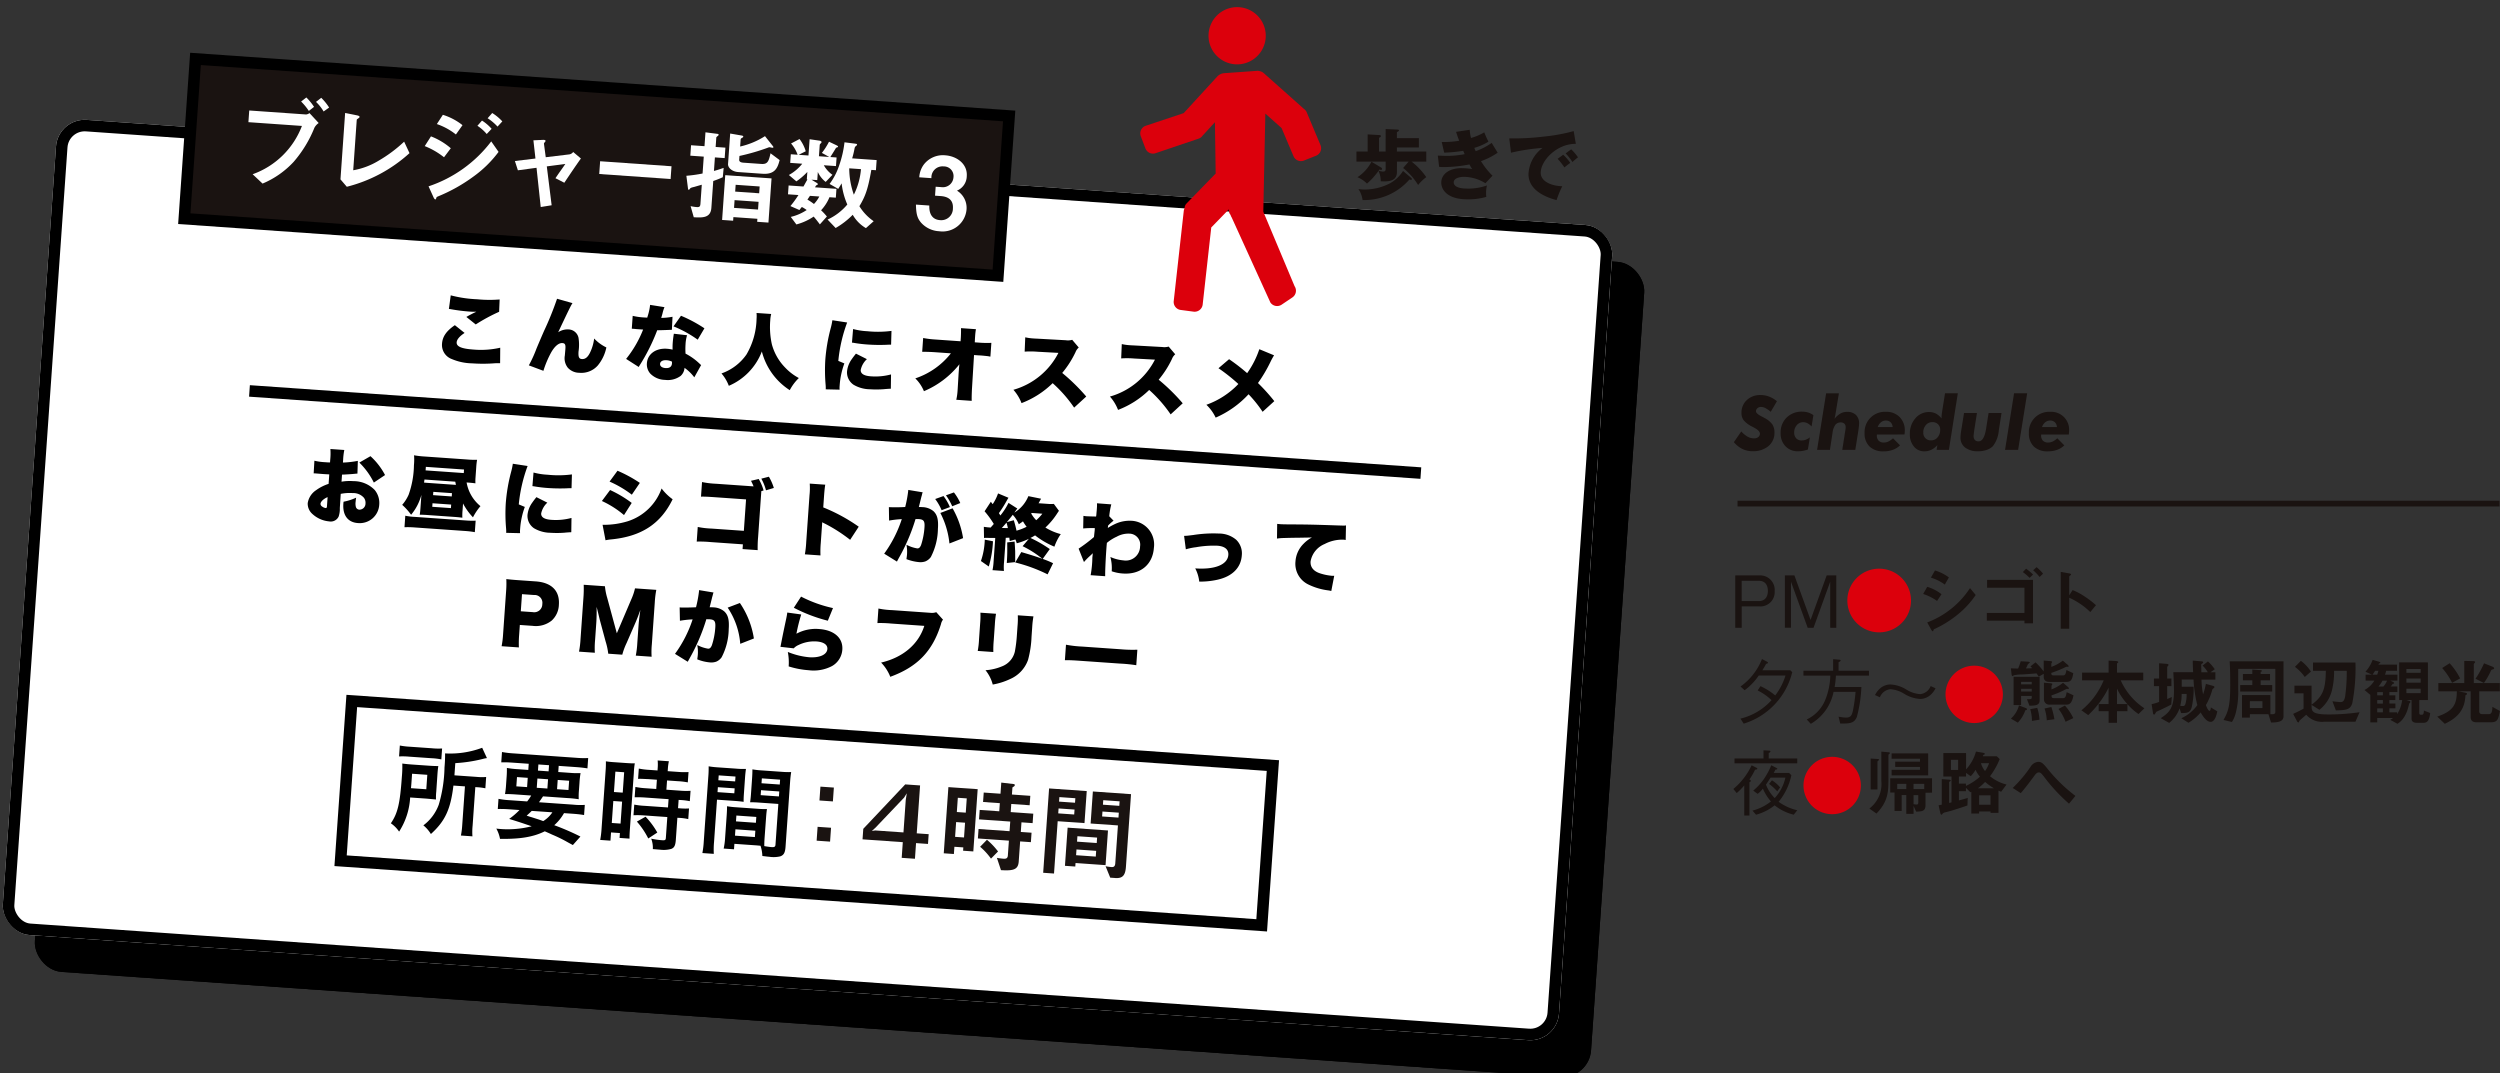
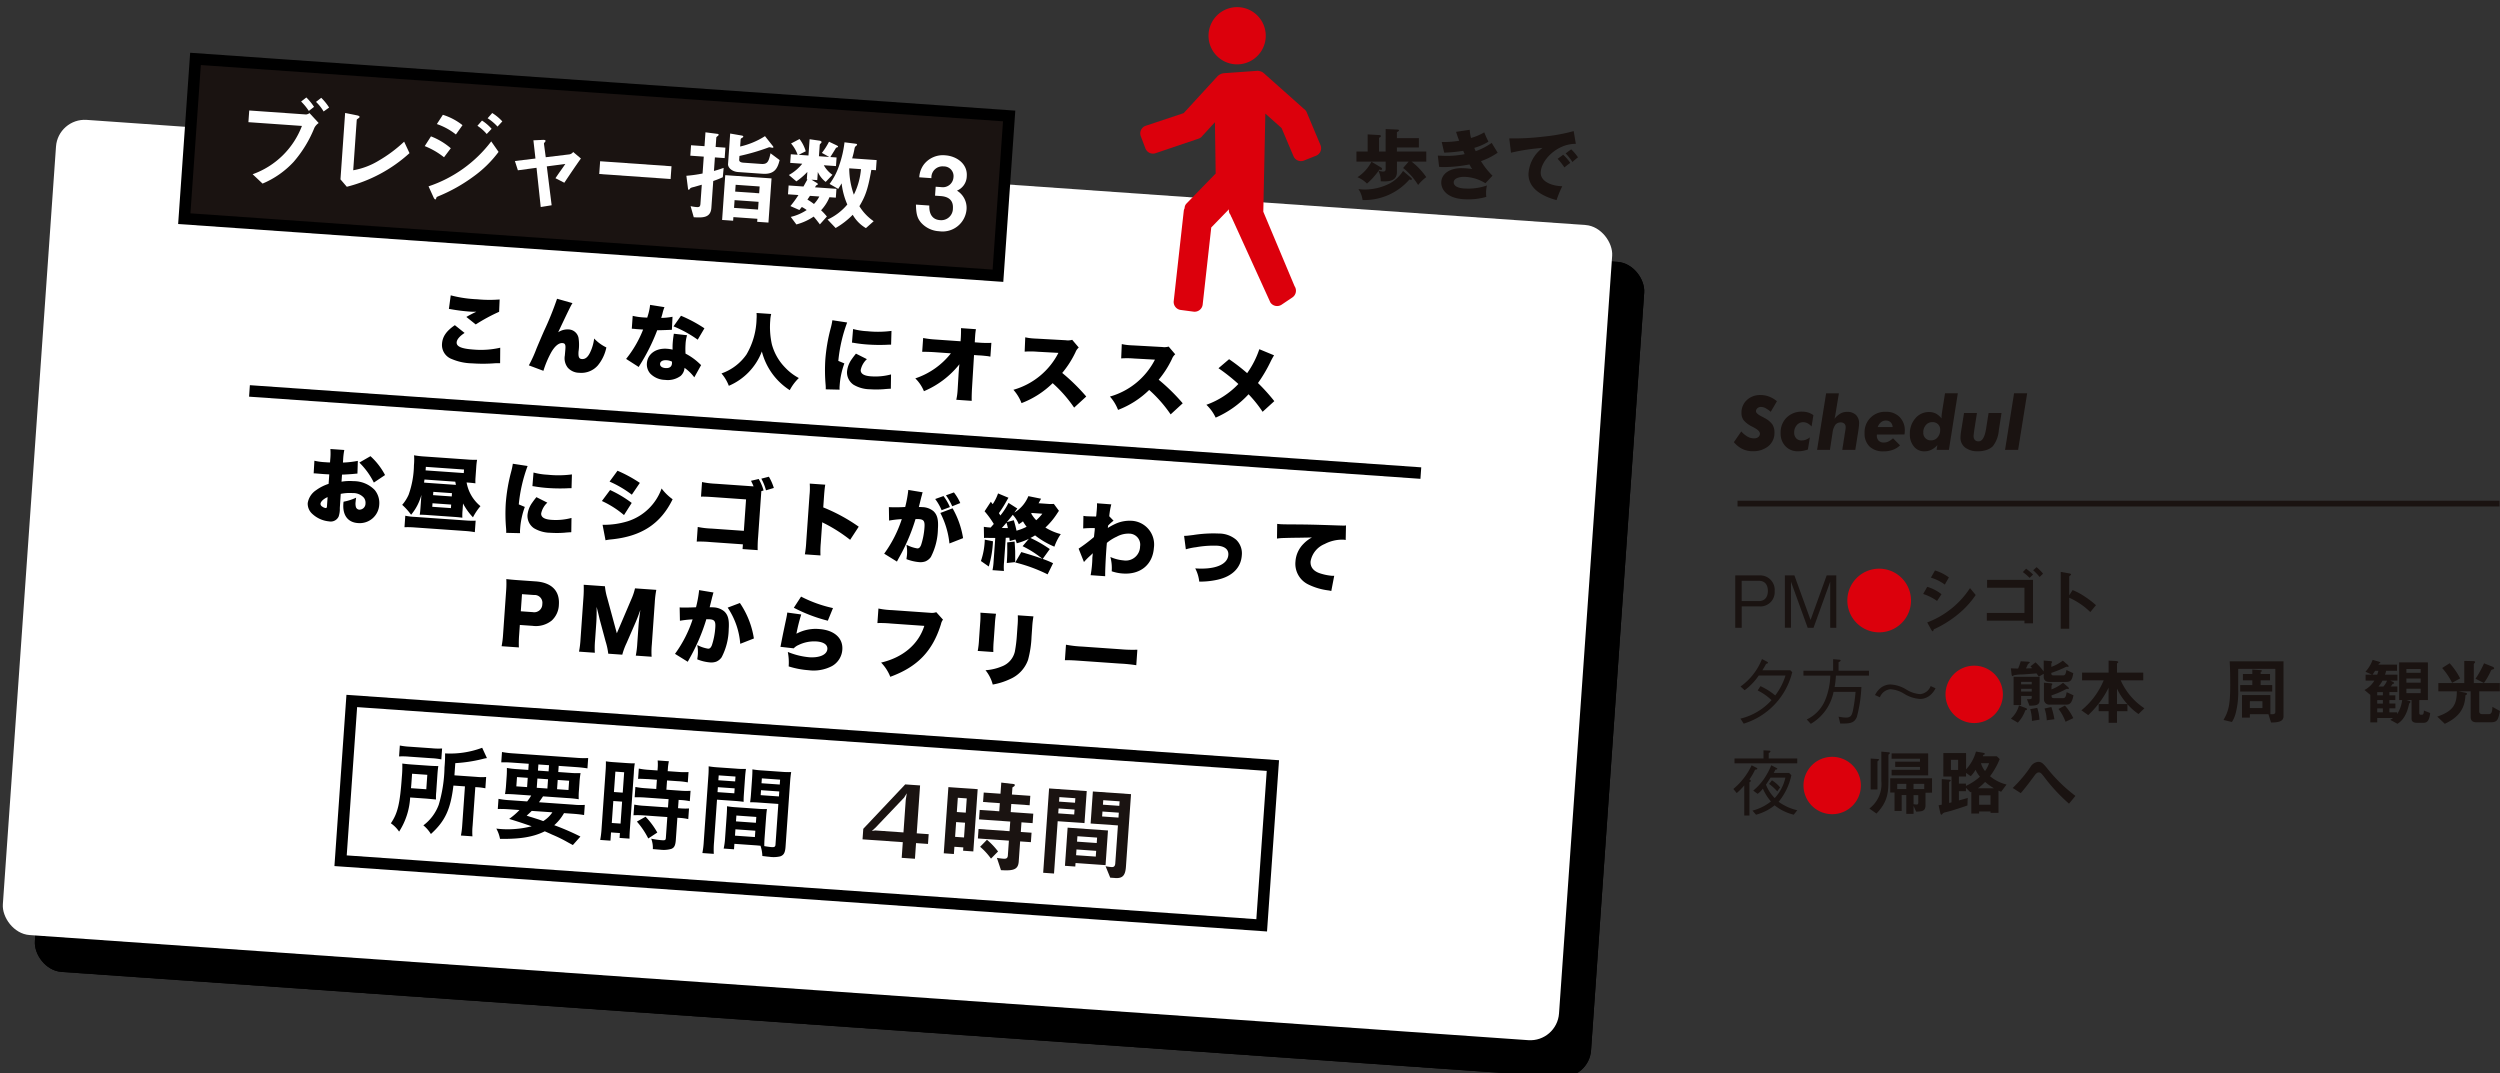
<svg xmlns="http://www.w3.org/2000/svg" width="434.518" height="186.544" viewBox="0 0 434.518 186.544">
  <rect x="0" y="0" width="434.518" height="186.544" fill="#333333" stroke="none" />
  <g id="a_data" transform="translate(-5191.667 -7322.444)">
    <g id="グループ_101139" data-name="グループ 101139" transform="matrix(0.998, 0.07, -0.07, 0.998, 4133.405, 5916.569)">
      <g id="グループ_101138" data-name="グループ 101138">
        <g id="グループ_100940" data-name="グループ 100940" transform="translate(1165 1347.508)">
          <g id="長方形_163" data-name="長方形 163" transform="translate(6 6)" stroke="#000" stroke-width="2">
            <rect width="271.016" height="141.964" rx="5" stroke="none" />
            <rect x="1" y="1" width="269.016" height="139.964" rx="4" fill="none" />
          </g>
          <g id="長方形_156" data-name="長方形 156" fill="#fff" stroke="#000" stroke-width="2">
            <rect width="271.016" height="141.964" rx="5" stroke="none" />
-             <rect x="1" y="1" width="269.016" height="139.964" rx="4" fill="none" />
          </g>
        </g>
        <g id="グループ_101137" data-name="グループ 101137" transform="translate(-22 -133.933)">
          <g id="グループ_101136" data-name="グループ 101136">
            <g id="グループ_100934" data-name="グループ 100934" transform="translate(1256.318 1585.114)">
-               <path id="パス_31261" data-name="パス 31261" d="M591.979,571.694v-2.413h2.341v2.413Zm0,7v-2.415h2.341v2.415Z" transform="translate(-521.039 -566.325)" fill="#1a1311" />
              <path id="パス_31262" data-name="パス 31262" d="M602.251,568.649h2.588v8.342h2.081v1.7h-2.081v2.729h-2.307v-2.729h-7.012v-1.834Zm-.036,2.307-4.6,5.562-.579.6.594-.123h4.9v-5.667l.1-1.152Z" transform="translate(-516.641 -567.111)" fill="#1a1311" />
              <path id="パス_31263" data-name="パス 31263" d="M605.192,580.262v-.578h-1.556v1.26h-1.765V569.418h5.1v10.845Zm0-9.111h-1.556v2.482h1.556Zm0,4.232h-1.556v2.572h1.556Zm9.773-.751v1.677h1.872v1.646h-1.872v3.5c0,1.379-.751,1.7-2.971,1.713l-.857-2.081a10.841,10.841,0,0,0,1.155.069c.383,0,.715-.069.715-.61v-2.588h-5.4v-1.646h5.4v-1.677h-5.436v-1.646h3.409v-1.415h-2.92v-1.644h2.92v-1.94l2.151.105c.121,0,.226.052.226.191a.347.347,0,0,1-.173.244c-.177.141-.211.141-.211.229v1.171h3.2v1.644h-3.2v1.415h3.933v1.646Zm-4.842,6.663a11.293,11.293,0,0,0-2.029-1.924l1.1-1.294a12.333,12.333,0,0,1,2.063,1.888Z" transform="translate(-508.748 -567.933)" fill="#1a1311" />
              <path id="パス_31264" data-name="パス 31264" d="M611.548,573.758v9.111H609.66V568.181h6.557v5.577Zm2.781-4.2h-2.781v.787h2.781Zm0,1.976h-2.781v.859h2.781Zm.821,9.253v.612h-1.8v-6.647h7.028v6.035Zm3.429-4.669H615.15v.944h3.429Zm0,2.307H615.15v1h3.429Zm3.6,4.476h-.839l-.944-1.922a9.236,9.236,0,0,0,1.014.07c.316,0,.63-.07.63-.684v-6.611h-4.756v-5.577h6.645v12.661C623.929,582.383,623.458,582.905,622.18,582.905Zm-.139-13.343h-2.85v.787h2.85Zm0,1.976h-2.85v.859h2.85Z" transform="translate(-499.07 -567.692)" fill="#1a1311" />
              <path id="パス_33734" data-name="パス 33734" d="M68.094,13.673v6.715a13.537,13.537,0,0,1-.1,1.853H70a10.567,10.567,0,0,1-.1-1.836V13.673h.255a9.34,9.34,0,0,1,1.5.085V11.786a8.629,8.629,0,0,1-1.649.1H66.139V9.763A25.447,25.447,0,0,0,70.78,8.726a5.779,5.779,0,0,1,.782-.221L70.61,6.771A15.805,15.805,0,0,1,64.252,8.2a23.683,23.683,0,0,1,.068,2.431,24.26,24.26,0,0,1-.544,6.545,7.845,7.845,0,0,1-2.414,3.757,5.853,5.853,0,0,1,1.411,1.411c2.3-2.4,3.111-4.505,3.315-8.67ZM56.313,9.287A12.072,12.072,0,0,1,58.047,9.2h3.859a11.329,11.329,0,0,1,1.768.085v-1.9a11.528,11.528,0,0,1-1.836.085H58.166a12.9,12.9,0,0,1-1.853-.085Zm6.868,2.72q0-.994.051-1.53c-.527.034-.918.051-1.717.051H58.761c-.816,0-1.241-.017-1.8-.051a19.53,19.53,0,0,1,.085,2.3c0,4.675-.272,6.375-1.343,8.194a5.378,5.378,0,0,1,1.53,1.343,12.171,12.171,0,0,0,1.5-6.052h2.822c.918.017,1.462.034,1.683.034a9.369,9.369,0,0,1-.051-1.36Zm-4.42,2.635c.017-.493.017-.646.017-1.292V12.126H61.43v2.516Zm17.272.884a13.619,13.619,0,0,1-1.972-.1v1.768c.561-.051,1.122-.085,1.972-.085h1.8a12,12,0,0,1-1.683,1.666c1.819.425,2.193.527,3.995,1a16.683,16.683,0,0,1-6.1.833,5.892,5.892,0,0,1,.765,1.734c3.468-.187,5.763-.731,7.667-1.853.425.153.867.306,1.292.476a24.291,24.291,0,0,1,2.771,1.122c.289.136.629.289.969.442l1.207-1.564a43.251,43.251,0,0,0-4.675-1.649,8.083,8.083,0,0,0,1.547-2.21h1.53c.833,0,1.411.034,1.972.085V15.424a11.278,11.278,0,0,1-1.972.1h-6c.187-.306.408-.68.629-1.071h4.284a17.32,17.32,0,0,1,1.938.068,12.587,12.587,0,0,1-.068-1.666V11.7a14.731,14.731,0,0,1,.068-1.734,14.022,14.022,0,0,1-1.9.085H84.091V8.981h3.043c.8,0,1.411.034,1.972.085v-1.8a15.538,15.538,0,0,1-2.108.1H76.186a15.946,15.946,0,0,1-2.091-.1v1.8c.544-.051,1.139-.085,1.972-.085h2.805v1.071H77.036a14.969,14.969,0,0,1-1.9-.085A16.7,16.7,0,0,1,75.2,11.7v1.173a14.978,14.978,0,0,1-.068,1.649c.527-.051,1.088-.068,1.972-.068h2.584a8.073,8.073,0,0,1-.629,1.071Zm7.531,1.581a5.219,5.219,0,0,1-1.479,1.632c-.527-.153-.918-.255-1-.272l-1.122-.272c-.136-.017-.425-.1-.816-.2.442-.459.578-.595.816-.884ZM80.555,8.981h1.853v1.071H80.555Zm-1.683,2.448v1.615H77V11.429Zm1.683,0h1.853v1.615H80.555Zm3.536,0H86.08v1.615H84.091Zm17.187-1.241V11.8H99.527a13.405,13.405,0,0,1-1.887-.1v1.8c.527-.051,1.173-.085,1.87-.085h4.029v1.445H99.51a12.759,12.759,0,0,1-1.853-.085v1.853a15.225,15.225,0,0,1,1.819-.1h4.063V20.15c0,.391-.1.459-.629.459a14.672,14.672,0,0,1-1.9-.136,4.458,4.458,0,0,1,.408,1.785c1.122.017,1.122.017,1.326.017A4.821,4.821,0,0,0,104.61,22c.51-.238.68-.646.68-1.632V16.529h.221a9.243,9.243,0,0,1,1.683.1V14.778a10.629,10.629,0,0,1-1.683.085h-.221V13.418h.289a11.056,11.056,0,0,1,1.666.085V11.7a12.39,12.39,0,0,1-1.853.1h-2.346V10.188h1.87a12.333,12.333,0,0,1,1.751.085v-1.8a12.367,12.367,0,0,1-1.768.1h-1.853V8.114a8.856,8.856,0,0,1,.085-1.275h-1.955a7.6,7.6,0,0,1,.1,1.275v.459h-1.5a12.2,12.2,0,0,1-1.768-.1v1.8a4.681,4.681,0,0,1,.578-.051c.34-.017.748-.017,1.241-.034Zm-8.993,9.1a15.488,15.488,0,0,1-.1,2.023h1.785V19.878h1.547v.85h1.734c-.034-.425-.051-.8-.051-1.7V9.3a12.607,12.607,0,0,1,.051-1.683c-.408.034-.714.051-1.479.051H93.713a14.728,14.728,0,0,1-1.5-.051,15.936,15.936,0,0,1,.068,1.717Zm1.7-10h1.53V12.84h-1.53Zm0,5.117h1.53v3.825h-1.53Zm8.007,4.93a13.625,13.625,0,0,0-2.227-2.6l-1.445.952a13.667,13.667,0,0,1,2.176,2.788Zm18.666-3.876c0-.663.017-1.088.051-1.53a13.672,13.672,0,0,1-1.581.068h-3.791a13.861,13.861,0,0,1-1.581-.068c.034.459.051.935.051,1.53v4.148a11.719,11.719,0,0,1-.119,1.7h1.8v-.952h3.6c.136,0,.459,0,.952.017a6.281,6.281,0,0,1,.442,1.751c.663.034.918.051,1.19.051a5.069,5.069,0,0,0,1.9-.2c.612-.255.816-.7.816-1.717V9.117c0-.85.017-1.258.068-1.887a15.25,15.25,0,0,1-1.751.068h-3.264a14.73,14.73,0,0,1-1.734-.068c.034.527.051,1,.051,1.581v2.6c0,.731-.017,1.054-.051,1.547.425-.034.969-.051,1.564-.051h3.349v7.106c0,.34-.153.459-.629.459-.323,0-.816-.034-1.292-.085-.034-.442-.051-.833-.051-1.479Zm-1.207-6.783h3.179v.85h-3.179Zm0,2.057h3.179V11.6h-3.179Zm-3.961,4.692h3.468v1.02H115.49Zm0,2.4h3.468v1.105H115.49Zm-3.553-4.913h3.077c.6,0,1.122.017,1.564.051-.034-.374-.051-.765-.051-1.547v-2.6c0-.663.017-1.037.051-1.581a14.364,14.364,0,0,1-1.734.068h-3.009a15.44,15.44,0,0,1-1.751-.068,18.846,18.846,0,0,1,.068,1.9v11.1a15.2,15.2,0,0,1-.1,2.108h1.989a14.746,14.746,0,0,1-.1-2.091Zm0-4.233h2.924v.85h-2.924Zm0,2.057h2.924V11.6h-2.924Z" transform="translate(-58.763 -6.44)" />
            </g>
            <rect id="長方形_176" data-name="長方形 176" width="160.415" height="27.825" transform="translate(1245 1578.921)" fill="none" stroke="#000" stroke-width="2" />
          </g>
        </g>
        <g id="グループ_101135" data-name="グループ 101135" transform="translate(-206.694 -243.305)">
          <rect id="長方形_177" data-name="長方形 177" width="141.704" height="27.825" transform="translate(1394.804 1578.921)" fill="#1a1311" stroke="#000" stroke-width="2" />
          <g id="グループ_100936" data-name="グループ 100936" transform="translate(1404.744 1584.132)">
            <g id="グループ_100935" data-name="グループ 100935">
              <path id="パス_31265" data-name="パス 31265" d="M638.036,572.806a20.893,20.893,0,0,1-3.182,6.156,15.563,15.563,0,0,1-5.124,4.146l-1.834-1.5a14.278,14.278,0,0,0,7.956-8.972h-9.32V570.6h9.9a1.172,1.172,0,0,0,.576-.28l1.713,1.61A2.272,2.272,0,0,0,638.036,572.806Zm-1.171-2.85a9.976,9.976,0,0,0-1.451-1.538l.857-.769a9.944,9.944,0,0,1,1.451,1.538Zm2.57-.087A7.614,7.614,0,0,0,638,568.3l.857-.772a9.354,9.354,0,0,1,1.484,1.592Z" transform="translate(-626.532 -567.525)" fill="#fff" />
              <path id="パス_31266" data-name="パス 31266" d="M635.145,581.337l-1.189-1.207V568.57l2.081.265c.121.016.471.07.471.242,0,.072-.018.105-.175.247-.262.211-.278.227-.278.3V578.4a12.717,12.717,0,0,0,4.3-1.978,24.053,24.053,0,0,0,4.178-3.6l1.068,1.924A25.382,25.382,0,0,1,635.145,581.337Z" transform="translate(-617.308 -566.227)" fill="#fff" />
              <path id="パス_31267" data-name="パス 31267" d="M643.765,576.03a13.044,13.044,0,0,0-3.478-1.7l.962-1.765a11.729,11.729,0,0,1,3.583,1.819ZM649.118,579a28.5,28.5,0,0,1-5.878,3.866c-.227.121-.26.121-.3.26-.052.229-.087.316-.175.316-.157,0-.35-.368-.4-.473l-.928-1.714a22.629,22.629,0,0,0,10.318-8.551l1.4,1.731A19.916,19.916,0,0,1,649.118,579Zm-3.568-7.064a11.076,11.076,0,0,0-3.429-1.574l.928-1.677a10.475,10.475,0,0,1,3.532,1.556Zm5.333-.455a7.406,7.406,0,0,0-1.713-1.312l.733-.96a7.718,7.718,0,0,1,1.767,1.312Zm1.783-1.417a8.8,8.8,0,0,0-1.816-1.328l.733-.962a8.385,8.385,0,0,1,1.852,1.33Z" transform="translate(-609.441 -567.214)" fill="#fff" />
              <path id="パス_31268" data-name="パス 31268" d="M656.167,576.751l-1.592-.68c.3-.509.35-.615.839-1.417.332-.543.368-.6.7-1.173l-3.182.648,1.312,6.678-1.87.437-1.206-6.748-3.2.661-.63-1.572,3.532-.682-.576-3.131,1.662-.193c.087-.018.453-.034.453.157,0,.036,0,.072-.139.247-.033.052-.123.173-.105.263l.473,2.308,4.09-.787a1.045,1.045,0,0,0,.6-.455l1.415,1.031C657.968,573.623,657.374,574.636,656.167,576.751Z" transform="translate(-600.683 -564.982)" fill="#fff" />
              <path id="パス_31269" data-name="パス 31269" d="M653.925,573.139v-2.222h12.43v2.222Z" transform="translate(-592.496 -563.31)" fill="#fff" />
              <path id="パス_31270" data-name="パス 31270" d="M665.39,572.392v2.359c.664-.227.978-.368,1.644-.648L667,575.732a17.513,17.513,0,0,1-1.608.769v4.669c0,1.747-1.33,1.834-2.938,1.852l-.682-1.888a7.13,7.13,0,0,0,1.085.09c.453,0,.592-.141.592-.614v-3.321c-.437.157-1.1.4-1.24.455-.507.157-.648.211-.751.366-.09.139-.141.211-.193.211-.07,0-.139-.054-.139-.105l-.457-2.292a23.1,23.1,0,0,0,2.781-.592v-2.938h-2.341v-1.819h2.341v-2.415l2.1.123c.123,0,.211.052.211.141a.242.242,0,0,1-.105.191c-.227.211-.263.244-.263.368v1.592h1.7v1.819ZM673.5,583.04v-.525h-4.18v.63H667.4v-7.8h8.062v7.694Zm.314-8.391H669.6c-1.049,0-1.852-.614-1.852-1.278v-5.3l2.063.211c.1.018.244.052.244.175,0,.088-.087.139-.175.209-.087.054-.247.141-.247.316V570.2a13.537,13.537,0,0,0,4.18-2.1l1.5,1.644a.246.246,0,0,1,.087.193c0,.087-.141.087-.175.087-.052,0-.368-.054-.437-.054a.5.5,0,0,0-.28.072,36.67,36.67,0,0,1-4.88,1.8v.646c0,.419.457.473.771.473h3.11c1.1,0,1.26-.525,1.471-1.96l1.66,1.067C676.387,573.527,675.95,574.648,673.817,574.648Zm-.314,2.238h-4.18v1.186h4.18Zm0,2.673h-4.18v1.348h4.18Z" transform="translate(-584.119 -566.847)" fill="#fff" />
              <path id="パス_31271" data-name="パス 31271" d="M675.891,577.89a7.34,7.34,0,0,1-1.294,2.362,10.274,10.274,0,0,1,1.083,1.014l-1.119,1.449c-.648-.749-.908-1.013-1.171-1.276a9.858,9.858,0,0,1-2.9,1.574l-1.065-1.24a8.494,8.494,0,0,0,2.675-1.384,5.974,5.974,0,0,0-.875-.471c-.211.3-.244.334-.386.558l-1.608-.574a18.222,18.222,0,0,0,1.258-2.012H668.67v-1.538h2.586c.211-.44.3-.648.6-1.278h-.105v-1.294a11.758,11.758,0,0,1-1.785,1.767l-1.379-1.014a7.671,7.671,0,0,0,2.184-2.117h-2.1v-1.5h1.189a6.192,6.192,0,0,0-1.276-1.87l1.415-.875a6.44,6.44,0,0,1,1.224,2.045l-1.191.7h1.716v-2.832l1.7.123c.244.018.4.088.4.244,0,.052-.018.105-.121.227a.428.428,0,0,0-.157.262v1.976h1.8l-1.33-.612a11.585,11.585,0,0,0,1.1-2.027l1.384.543c.069.034.242.105.242.208,0,.07-.051.088-.087.105-.208.087-.227.087-.278.175-.247.507-.576,1.1-.841,1.608h1.085v1.5h-2.117a4.91,4.91,0,0,0,1.61,1.556l-1.085,1.312a4.547,4.547,0,0,1-1.484-1.628v1.417h-1.013l1,.509c.069.034.157.105.157.193,0,.119-.139.155-.262.224a1.616,1.616,0,0,0-.175.352h3.725v1.538Zm-3.393,0c-.139.227-.262.471-.4.682a9.267,9.267,0,0,1,1.189.682,5.607,5.607,0,0,0,.839-1.364Zm10.089,4.914a6.309,6.309,0,0,1-2.449-2.151,13.772,13.772,0,0,1-2.8,2.5l-1.5-1.366a9.8,9.8,0,0,0,3.236-2.848,12.778,12.778,0,0,1-1.242-3.6c-.105.211-.278.558-.525,1l-1.556-.751a11.217,11.217,0,0,0,1.433-3.305,18.5,18.5,0,0,0,.648-4.092l1.872.105c.191.018.33.018.33.157,0,.052,0,.088-.1.175a.7.7,0,0,0-.28.453,15.568,15.568,0,0,1-.3,1.8h4.265v1.765h-.805c-.332,3.305-.7,4.635-1.626,6.436a8.656,8.656,0,0,0,2.66,2.429Zm-3.619-10.161a13.906,13.906,0,0,0,1.119,4.512,12.166,12.166,0,0,0,.926-4.512Z" transform="translate(-574.283 -566.837)" fill="#fff" />
              <path id="パス_31272" data-name="パス 31272" d="M682.919,581.824a4.527,4.527,0,0,1-3.234-1.258c-.648-.666-.962-1.294-1.119-3.079h2.326c.069,1.8.98,2.4,2.027,2.4a2.02,2.02,0,0,0,2.1-2.169c0-1.449-.908-2.009-2.272-2.009h-.98v-1.558h.98a1.846,1.846,0,0,0,1.991-1.852,1.679,1.679,0,0,0-1.834-1.765,1.921,1.921,0,0,0-1.976,2.184H678.81a4.112,4.112,0,0,1,.648-2.29,4.185,4.185,0,0,1,3.6-1.837c1.976,0,3.969,1.207,3.969,3.339a2.779,2.779,0,0,1-1.52,2.642,3.5,3.5,0,0,1,1.886,3.128A4.175,4.175,0,0,1,682.919,581.824Z" transform="translate(-561.879 -566.207)" fill="#fff" />
            </g>
          </g>
        </g>
        <path id="パス_32949" data-name="パス 32949" d="M19.131,6.06a16.375,16.375,0,0,1-2.562.476V6.088a11.341,11.341,0,0,1,.084-1.75H14.231a10.732,10.732,0,0,1,.1,1.89v.448a2.411,2.411,0,0,0-.28.014h-.532A10.371,10.371,0,0,1,11.6,6.564l.028,2.2c.154-.014.28-.014.35-.014l1.288.014c.1,0,.448,0,1.078-.014V10.4a7.7,7.7,0,0,0-2.086,1.246,3.325,3.325,0,0,0-1.3,2.338,2.378,2.378,0,0,0,.91,1.806A4.958,4.958,0,0,0,14.9,16.9a1.509,1.509,0,0,0,1.582-.966,4.06,4.06,0,0,0,.1-1.47l-.014-2.478a7.963,7.963,0,0,1,2.058-.28,2.45,2.45,0,0,1,2,.672,1.427,1.427,0,0,1,.35.98A1.059,1.059,0,0,1,19.971,14.5a.655.655,0,0,1-.616-.42,2.264,2.264,0,0,1-.112-.882,6.591,6.591,0,0,1,.042-.742,8.761,8.761,0,0,1-2.128.854c-.014.154-.014.28-.014.364,0,2,1.008,3.164,2.744,3.164a3.394,3.394,0,0,0,3.486-3.458,3.541,3.541,0,0,0-.966-2.478A5.1,5.1,0,0,0,18.6,9.63a8.272,8.272,0,0,0-2.044.238V8.636c.6-.056,1.708-.21,2.114-.28.308-.056.308-.056.546-.084Zm-4.8,8.008v.224q.021.336-.21.336a1.376,1.376,0,0,1-.63-.224.549.549,0,0,1-.308-.448c0-.392.476-.91,1.148-1.246Zm9.688-5.88a11.842,11.842,0,0,0-2.758-3.094L19.411,6.34a12.7,12.7,0,0,1,2.758,3.29Zm13.86,3.976a10.724,10.724,0,0,0,1.89,2.282,9.939,9.939,0,0,1,1.162-2.03,6.8,6.8,0,0,1-2.688-3.934h.126c.6,0,.966.014,1.414.042a7.539,7.539,0,0,1-.056-1.008V5.71a11.308,11.308,0,0,1,.056-1.288,14.425,14.425,0,0,1-1.764.07H30.639a14.687,14.687,0,0,1-1.834-.084,9.926,9.926,0,0,1,.1,1.722,15.937,15.937,0,0,1-.56,5.18,6.882,6.882,0,0,1-.994,1.834,10.609,10.609,0,0,1,1.666,1.61,8.988,8.988,0,0,0,1.54-3.57v2.338c0,.42-.014.742-.042,1.12.42-.028.812-.042,1.288-.042h4.76c.518,0,.9.014,1.372.042a9.359,9.359,0,0,1-.056-1.26ZM31.409,9.028c-.238,0-.42,0-.546-.014l.014-.14.028-.392h5.362c.1.336.1.364.154.546Zm-.42-2.142V6.27h6.65v.616Zm1.6,3.626h3.248v.574H32.585Zm0,1.988h3.248v.616H32.585Zm7.686,2.492a13.115,13.115,0,0,1-1.652.084H29.687a10.151,10.151,0,0,1-1.666-.084v2a15.85,15.85,0,0,1,1.792-.084h8.624a15.975,15.975,0,0,1,1.834.084ZM46.025,4.674a11.214,11.214,0,0,1-.21,1.5,30.161,30.161,0,0,0-.532,5.39,29.3,29.3,0,0,0,.364,4.424,6.077,6.077,0,0,1,.07.742l2.408-.112a3.841,3.841,0,0,1-.042-.7,13.787,13.787,0,0,1,.546-3.906l-1.078-.364a26.235,26.235,0,0,1,1.064-6.762Zm3.668,3.64c.182.014.308.014.392.028a23.013,23.013,0,0,0,2.422.112A29.382,29.382,0,0,0,55.461,8.3c.5-.056.854-.1,1.036-.1l-.1-2.394a18.135,18.135,0,0,1-4.186.35,11.6,11.6,0,0,1-2.492-.21Zm.826,1.862c-.378.546-.462.686-.658,1.008a4.387,4.387,0,0,0-.672,2.184,2.593,2.593,0,0,0,1.288,2.226,5.706,5.706,0,0,0,2.9.588A16.833,16.833,0,0,0,55.8,16c.406-.07.644-.1.728-.112.168-.028.266-.028.462-.056l-.14-2.478a10.464,10.464,0,0,1-3.486.574c-1.2,0-1.82-.336-1.82-.994A3.5,3.5,0,0,1,52.479,11ZM63.007,6.592a18.519,18.519,0,0,1,4.018,2l1.246-2.142a23.393,23.393,0,0,0-4.018-1.834ZM61.915,10.05a16.447,16.447,0,0,1,4,2.17l1.19-2.2A19.926,19.926,0,0,0,63.2,8.048Zm1.106,6.762a7.335,7.335,0,0,1,.994-.224c5.18-.882,8.358-3.29,10.136-7.7a8.881,8.881,0,0,1-2.044-1.736,9.2,9.2,0,0,1-5.46,6.09,14.047,14.047,0,0,1-4.326.924ZM89.425,6.4l.378-.14a8.029,8.029,0,0,0-.98-1.932l-1.316.406c.238.392.35.6.518.938H81.487a14.658,14.658,0,0,1-2.45-.126V8.09c.588-.056,1.12-.07,2.408-.07h5.432v5.474h-5.6a14.573,14.573,0,0,1-2.436-.112V15.93a20,20,0,0,1,2.394-.084h5.642v.826h2.632a20.832,20.832,0,0,1-.084-2.31V6.4ZM89.271,4.24a8.744,8.744,0,0,1,.952,1.96l1.33-.5a8.811,8.811,0,0,0-.994-1.89Zm11.186,12.586a16.7,16.7,0,0,1-.1-2.142v-3.64a.614.614,0,0,0,.126.07c.056.028.084.042.5.21a26.931,26.931,0,0,1,4.424,2.436l1.33-2.38a30.238,30.238,0,0,0-6.384-2.912V6.55c0-.938.028-1.638.07-2.044h-2.7a11.656,11.656,0,0,1,.1,2.03v8.148a16.833,16.833,0,0,1-.084,2.142ZM119.651,5.654A8.941,8.941,0,0,1,120.9,7.516l1.4-.644a9.034,9.034,0,0,0-1.246-1.834Zm1.82-.77a9.834,9.834,0,0,1,1.218,1.82l1.358-.658a8.71,8.71,0,0,0-1.232-1.764Zm-.756,3.122a14.76,14.76,0,0,1,1.946,5.18l2.3-1.092a15.184,15.184,0,0,0-2.184-5.04Zm-8.792,1.946a17.376,17.376,0,0,1,2.184-.406,21.4,21.4,0,0,1-2.632,6.2l2.31,1.218c.084-.21.112-.252.224-.518a33.2,33.2,0,0,0,2.478-7.084c.406-.028.42-.028.574-.028.854,0,1.078.28,1.078,1.358a12.491,12.491,0,0,1-.378,3.122c-.154.434-.322.616-.63.616a6.073,6.073,0,0,1-1.9-.5,6.646,6.646,0,0,1,.21,1.68c0,.2-.014.42-.042.812a7.971,7.971,0,0,0,2.212.364,2.582,2.582,0,0,0,1.092-.2,2.215,2.215,0,0,0,.9-.826,11.035,11.035,0,0,0,.882-4.984c0-1.568-.28-2.422-.994-3a3.169,3.169,0,0,0-1.988-.56,4.881,4.881,0,0,0-.588.028c.042-.224.14-.8.266-1.512.028-.168.056-.336.1-.5.014-.084.028-.2.042-.252a1.449,1.449,0,0,1,.084-.336l-2.534-.238v.224a21.237,21.237,0,0,1-.322,2.772,27.232,27.232,0,0,1-2.828.224Zm22.12,1.736a4.669,4.669,0,0,1,.28.644,10.669,10.669,0,0,0,2.044-.924l-.994,1.358a17.781,17.781,0,0,1,3.584,1.946c-1.092-.308-2.072-.546-3.738-.91l-.924,1.876a27.408,27.408,0,0,1,5.754,1.666l.812-2a16.651,16.651,0,0,0-1.848-.616l1.106-1.792a22.2,22.2,0,0,0-3.486-1.694,9.086,9.086,0,0,0,.77-.5,14.427,14.427,0,0,0,3.486,1.722,9.025,9.025,0,0,1,.952-2.254,9.748,9.748,0,0,1-2.744-.952,12.626,12.626,0,0,0,1.792-2.45c.21-.378.266-.462.35-.616l-.966-1.134a6.242,6.242,0,0,1-1.134.07h-1.526a2.755,2.755,0,0,0,.168-.35,4.935,4.935,0,0,1,.224-.462l-2.24-.294a5.961,5.961,0,0,1-2.226,3.024c.084-.14.168-.28.2-.336.168-.266.182-.294.266-.406l-1.6-.868a11.344,11.344,0,0,1-1.26,2.282c-.126-.182-.14-.21-.28-.392A20.664,20.664,0,0,0,132.1,5.01c.126-.252.168-.35.238-.462l-1.862-.63a7.754,7.754,0,0,1-.8,1.932c-.112-.126-.224-.266-.35-.392l-.966,1.722a15.88,15.88,0,0,1,1.75,2.086c-.21.28-.308.406-.5.658H129.3c-.266,0-.462-.014-.882-.042l.168,1.932a2.626,2.626,0,0,1,.28-.042l.756-.042c.056,0,.21-.014.434-.028.07,0,.266-.014.476-.028v4.06a10.068,10.068,0,0,1-.084,1.554h1.988a8.859,8.859,0,0,1-.084-1.554V11.52c.084-.014.28-.028.616-.07.042.2.042.224.112.574Zm-1.694-2.9c.448-.616.728-1.022.938-1.344a5.578,5.578,0,0,1,1.162,1.568c.378-.294.49-.378.686-.56a7.42,7.42,0,0,0,.7.9,9.291,9.291,0,0,1-1.708.8,17.67,17.67,0,0,0-.6-1.778Zm4.186-1.89H138.4a7.566,7.566,0,0,1-.98,1.2A5.461,5.461,0,0,1,136.465,7Zm-4.242,1.974a8.868,8.868,0,0,1,.308.938c-.2.014-.6.028-1.05.056C131.719,9.644,132.1,9.168,132.293,8.874Zm-3.556,3.22a12.4,12.4,0,0,1-.406,3.752l1.428.854a18.313,18.313,0,0,0,.42-4.424Zm3.92.21c.14,1.61.168,2.142.182,3.57l1.442-.252c-.084-1.26-.112-1.6-.14-1.946-.042-.294-.042-.378-.21-1.61ZM146.2,14.768a11.341,11.341,0,0,1,.91-1.078c.238-.238.406-.434.518-.56l-.014.252c0,.238,0,.308-.014.49a18.39,18.39,0,0,1-.084,3.094h2.534c-.07-.728-.126-2.73-.126-4.62,0-.392,0-.616.014-1.176a7.245,7.245,0,0,1,1.624-1.19,4.171,4.171,0,0,1,2.142-.686,1.912,1.912,0,0,1,2.03,2.086A2.482,2.482,0,0,1,153.013,14a6.915,6.915,0,0,1-2.3-.434,7.336,7.336,0,0,1,.406,2.464,7.387,7.387,0,0,0,1.96.252c3.066,0,5.068-1.9,5.068-4.844a4.125,4.125,0,0,0-4.228-4.4,5.963,5.963,0,0,0-2.492.6,10.526,10.526,0,0,0-1.512.938l.014-.126v-.1a1.144,1.144,0,0,1,.014-.2,7.9,7.9,0,0,1,.882-.91l-.8-.714a12.851,12.851,0,0,1,.21-2.086l-2.492-.014c.028.308.042.462.042.658V5.64c-.014.434-.014.728-.014.826,0,.042-.014.154-.028.266-.42.028-1.484.07-1.666.07-.1,0-.2,0-.532-.028l.112,2.184a16.2,16.2,0,0,1,2.016-.2v.392c-.028.672-.028.728-.042,1.162a27.393,27.393,0,0,1-2.52,2.2Zm17.5-3.444a10.741,10.741,0,0,1,1.75-.49,17.419,17.419,0,0,1,3.668-.518c1.3,0,2.016.518,2.016,1.456,0,1.694-2.128,2.744-5.572,2.744a6.447,6.447,0,0,1,.854,2.24,13.7,13.7,0,0,0,3.178-.56c2.492-.756,3.878-2.352,3.878-4.494a3.274,3.274,0,0,0-1.162-2.646,4.627,4.627,0,0,0-3.066-.868,22.2,22.2,0,0,0-4.4.56l-.728.14-.224.042a5.935,5.935,0,0,1-.658.084Zm15.666-2.968a8.309,8.309,0,0,1,1.2-.182c.49-.056,1.414-.14,2.8-.252.77-.07,1.008-.084,1.12-.1.238-.014.308-.028.924-.084a5.729,5.729,0,0,0-1.372,1.19,4.766,4.766,0,0,0-1.19,3.164,3.98,3.98,0,0,0,2.506,3.836,10.931,10.931,0,0,0,3.542.784,3.581,3.581,0,0,1,.518.07l.322-2.674a2.418,2.418,0,0,1-.42.028,9.188,9.188,0,0,1-2.072-.28c-1.162-.294-1.778-.966-1.778-1.96a4.022,4.022,0,0,1,2.226-3.178,6.562,6.562,0,0,1,3.206-.98,2.287,2.287,0,0,1,.392.028l-.126-2.534a1.854,1.854,0,0,1-.518.07c-.63.028-.686.028-1.022.042-4.284.154-5.068.2-7.476.35-1.484.1-2.016.126-2.366.126l-.56-.014ZM49.308,36.434A18.177,18.177,0,0,1,49.2,34.32V32.528h2.212A4.394,4.394,0,0,0,54.67,31.38a3.893,3.893,0,0,0,1.05-2.828c0-2.422-1.526-3.766-4.3-3.766H48.356c-.9,0-1.4-.014-2.058-.042a16.078,16.078,0,0,1,.112,2.044v7.574a15.272,15.272,0,0,1-.112,2.072ZM49.2,30.148V27.166h2.086a1.355,1.355,0,0,1,1.554,1.47,1.4,1.4,0,0,1-1.554,1.512Zm18.116,6.286a11.391,11.391,0,0,1,.6-2.058l1.358-3.836c.224-.672.364-1.12.63-2.1a2.43,2.43,0,0,0-.014.252c-.084,1.218-.112,1.946-.112,2.52v3.052a15.241,15.241,0,0,1-.112,2.17h2.758a13.922,13.922,0,0,1-.112-2.17V26.97a16.235,16.235,0,0,1,.112-2.184h-3.71a10.113,10.113,0,0,1-.518,1.974l-2.086,6.034-2.1-6.034a10.348,10.348,0,0,1-.532-1.974h-3.7a19.493,19.493,0,0,1,.112,2.184v7.294a15.881,15.881,0,0,1-.112,2.17h2.758a14.992,14.992,0,0,1-.112-2.17V31.226c0-.742-.056-1.89-.14-2.772.028.1.084.238.084.252.1.294.168.532.224.686l.392,1.246,1.288,3.724a11.435,11.435,0,0,1,.6,2.072Zm9.366-8.89.21,2.31a17.932,17.932,0,0,1,2.184-.392A21.3,21.3,0,0,1,76.44,35.65l2.31,1.218c.084-.21.112-.238.224-.5a33.571,33.571,0,0,0,2.478-7.1c.28-.014.42-.028.574-.028.854,0,1.078.28,1.078,1.372a12.283,12.283,0,0,1-.378,3.108c-.154.448-.322.63-.63.63a6.073,6.073,0,0,1-1.9-.5,6.5,6.5,0,0,1,.21,1.68c0,.2-.014.406-.042.8a7.5,7.5,0,0,0,2.212.378,2.582,2.582,0,0,0,1.092-.2,2.156,2.156,0,0,0,.9-.84,10.926,10.926,0,0,0,.882-4.97c0-1.582-.28-2.436-.994-3.01a3.126,3.126,0,0,0-1.974-.56,4.753,4.753,0,0,0-.6.028c.042-.21.14-.8.266-1.5.028-.182.056-.35.1-.518.014-.084.028-.2.042-.238a1.721,1.721,0,0,1,.084-.35l-2.534-.238v.224a21.361,21.361,0,0,1-.322,2.786c-.952.112-2.24.224-2.7.224ZM85.008,27a13.006,13.006,0,0,1,2.618,6.118l2.3-1.092a15.021,15.021,0,0,0-2.856-5.978Zm11.466-.784a27.067,27.067,0,0,0,6.048,1.834l.742-2.254a22.29,22.29,0,0,1-5.67-1.6Zm-1.078.91c-.014.336-.042.574-.084.9-.336,2.408-.406,2.884-.644,4.844a1.933,1.933,0,0,1-.042.28l2.324.1a2.436,2.436,0,0,1,.784-.63,6.2,6.2,0,0,1,3.066-.84c1.26,0,1.988.434,1.988,1.176,0,.994-1.232,1.652-3.08,1.652a12.837,12.837,0,0,1-3.738-.658,9.626,9.626,0,0,1,.322,2.492,14.875,14.875,0,0,0,3.514.42,6.867,6.867,0,0,0,4-1.008,3.54,3.54,0,0,0,1.582-2.968c0-2.03-1.652-3.29-4.27-3.29a7.011,7.011,0,0,0-3.878,1.092,29.332,29.332,0,0,1,.6-3.4Zm25.816-1.876a2.192,2.192,0,0,1-1.022.182h-6.65a13.511,13.511,0,0,1-2.394-.112v2.534a19.333,19.333,0,0,1,2.352-.084h5.81c-.784,3.262-3.318,5.74-7.042,6.888a7.42,7.42,0,0,1,1.764,2.352c4.606-2.058,7.028-4.97,8.148-9.758a1.783,1.783,0,0,1,.294-.784Zm7.658-.448a14.144,14.144,0,0,1,.084,1.848V29.42a14.526,14.526,0,0,1-.084,2.044h2.716a18.328,18.328,0,0,1-.07-2V26.676a16.861,16.861,0,0,1,.07-1.876Zm6.51,0a13.56,13.56,0,0,1,.084,1.918v1.456a23.771,23.771,0,0,1-.154,2.968,3.614,3.614,0,0,1-2.086,2.716,9.032,9.032,0,0,1-2.772.854,6.561,6.561,0,0,1,1.428,2.394,11.726,11.726,0,0,0,2.912-1.148A5.713,5.713,0,0,0,137.7,32.4a18.091,18.091,0,0,0,.322-4.074V26.69a15.914,15.914,0,0,1,.084-1.89Zm8.708,7.21c.854-.07,1.316-.084,2.884-.084h6.664a27.021,27.021,0,0,1,2.884.084v-2.7a22.97,22.97,0,0,1-2.87.126h-6.692a19.838,19.838,0,0,1-2.87-.126Z" transform="translate(1202 1397.244)" />
        <line id="線_33" data-name="線 33" x2="204" transform="translate(1201.5 1392.5)" fill="none" stroke="#000" stroke-width="2" />
      </g>
      <g id="グループ_101089" data-name="グループ 101089" transform="translate(107.744 -74.38)">
        <g id="グループ_101079" data-name="グループ 101079" transform="translate(1245 1388.351)">
          <path id="パス_31229" data-name="パス 31229" d="M684.939,516.894l-2.779-5.5a1.4,1.4,0,0,0-.612-.633c-.037-.032-.069-.072-.111-.1l-7.24-5.588a1.414,1.414,0,0,0-.63-.266,1.389,1.389,0,0,0-.538-.03l-5.759.818a1.9,1.9,0,0,0-1.027.6l-5.409,6.8-6.466,2.67a1.405,1.405,0,0,0-.688,1.866l.946,2.044a1.406,1.406,0,0,0,1.868.686l7.275-3.041a1.386,1.386,0,0,0,.64-.6,1.488,1.488,0,0,0,.1-.107l1.847-2.322.753,8.883-4.7,5.567a1.154,1.154,0,0,0-.26.82,1.392,1.392,0,0,0-.114.461l-.644,15.732a1.4,1.4,0,0,0,1.319,1.49l2.248.139a1.41,1.41,0,0,0,1.49-1.319L667,532.475l2.841-3.365,0,.153a1.164,1.164,0,0,0,.352.8,1.385,1.385,0,0,0,.216.413l7.748,14.281a1.411,1.411,0,0,0,1.974.246l1.778-1.386a1.408,1.408,0,0,0,.243-1.975l-6.325-12.529-.837-17.025,2.987,2.306,2.392,4.7a1.408,1.408,0,0,0,1.88.658l2.028-.976A1.405,1.405,0,0,0,684.939,516.894Z" transform="translate(-653.55 -493.966)" fill="#dc000c" fill-rule="evenodd" />
          <path id="パス_31230" data-name="パス 31230" d="M663.109,510.046a4.971,4.971,0,1,0-4.971-4.971A4.97,4.97,0,0,0,663.109,510.046Z" transform="translate(-647.505 -500.104)" fill="#dc000c" fill-rule="evenodd" />
        </g>
      </g>
      <g id="グループ_101165" data-name="グループ 101165" transform="translate(408.489 -1011.463) rotate(-4)">
        <g id="グループ_101162" data-name="グループ 101162">
          <path id="パス_32164" data-name="パス 32164" d="M1684.489,179.616v1.747h-2.558a12.376,12.376,0,0,1,2.558,2.7,7.533,7.533,0,0,0-1.417,1.364,11.582,11.582,0,0,0-2.607-2.952l.964-1.113h-2.036v1.8c0,1.642-1.535,1.642-2.321,1.642a4.636,4.636,0,0,1-.5-.026,4.059,4.059,0,0,0-.384-1.8,12.48,12.48,0,0,1-2,2.21,5.253,5.253,0,0,0-1.653-1.112,7.05,7.05,0,0,0,2.43-2.687l1.741,1.046.118.186a.187.187,0,0,1-.2.185,1.432,1.432,0,0,1-.324-.053l-.1.2a3.02,3.02,0,0,0,.748.146c.413,0,.482-.172.482-.45v-1.285h-5.076v-1.747h1.948v-2.979l2,.119c.108,0,.3.013.3.185,0,.146-.2.238-.325.291v2.383h1.151v-3.905l2.066.092c.108,0,.246.027.246.158,0,.092-.167.2-.354.278v1.046h3.817v1.629h-3.817v.7h5.1m-2.636,4.567c.108.092.138.146.138.211a.139.139,0,0,1-.157.146,1.009,1.009,0,0,1-.266-.066,10.4,10.4,0,0,1-8.145,3.575,4.4,4.4,0,0,0-.718-1.906,8.478,8.478,0,0,0,1.19.079,9.628,9.628,0,0,0,4.269-1.072,6.368,6.368,0,0,0,2.292-2.157Z" transform="translate(-856.664 2232.177)" fill="#1a1311" />
          <path id="パス_32165" data-name="パス 32165" d="M1692.268,175.832a6.95,6.95,0,0,0,.226,1.429,9.466,9.466,0,0,0,2.3-.98,16.006,16.006,0,0,0,.728,1.615,9.736,9.736,0,0,1-2.459,1.085c.167.411.2.451.246.571a11.1,11.1,0,0,0,2.784-1.444c.148.292.885,1.47,1.033,1.709a12.028,12.028,0,0,1-2.9,1.469,13.033,13.033,0,0,0,2,2.529l-1.23,1.311a7.169,7.169,0,0,0-3.767-1.113c-.561,0-1.741.185-1.741.953,0,.635.718,1.085,2.3,1.085a9.589,9.589,0,0,0,3.472-.542,5.838,5.838,0,0,0-.147,1.417,3.658,3.658,0,0,0,.039.569,11.2,11.2,0,0,1-3.325.424c-3.394,0-4.5-1.628-4.5-2.9,0-1.417,1.3-2.515,3.522-2.515a13.914,13.914,0,0,1,1.839.146,6.369,6.369,0,0,1-.462-.795,23.64,23.64,0,0,1-4.427.463,8.171,8.171,0,0,1-.846-.039l-.226-1.959c.807.039,1.328.053,1.613.053a15.985,15.985,0,0,0,3.05-.3c-.069-.146-.108-.265-.256-.582a25.048,25.048,0,0,1-3.305.318l-.423-1.853a15.968,15.968,0,0,0,3.03-.212c-.305-.795-.394-1.113-.541-1.549l2.371-.357" transform="translate(-856.898 2232.175)" fill="#1a1311" />
          <path id="パス_32166" data-name="パス 32166" d="M1798.458,178.23c-3.266-.052-6.1,2.886-6.1,5.032,0,1.536,1.948,2.29,3.748,2.329a17.574,17.574,0,0,0-.994,2.41c-1.072-.291-4.879-1.351-4.879-4.514a6.029,6.029,0,0,1,2.439-4.554,35.876,35.876,0,0,0-5.479.834l-.3-2.489a42.853,42.853,0,0,0,5.892-.3,31.7,31.7,0,0,0,5.3-.966l.374,2.223m-2.194,1.881a8.4,8.4,0,0,1,1.229,1.416c-.374.266-.561.411-1.023.795a10.028,10.028,0,0,0-1.18-1.5Zm1.387-.94a8.29,8.29,0,0,1,1.18,1.39,11.558,11.558,0,0,0-.964.821,9.979,9.979,0,0,0-1.18-1.5Z" transform="translate(-944.653 2232.226)" fill="#1a1311" />
        </g>
      </g>
      <path id="パス_33747" data-name="パス 33747" d="M18.96,7.376c.2.014.21.014.49.042a29.976,29.976,0,0,0,3.15.168,10.336,10.336,0,0,0,1.148-.056l-.168.1c-.392.21-1.064.63-1.5.924L23.8,9.742A30.733,30.733,0,0,1,27.7,7.264L27.64,5.122a21.907,21.907,0,0,1-3.906.238A21.472,21.472,0,0,1,19.114,5Zm1.232,2.744c-1.4,1.106-2,2.128-2,3.374a2.6,2.6,0,0,0,1.876,2.534,9.433,9.433,0,0,0,3.556.5,26.65,26.65,0,0,0,3.486-.224l.392-.056a3.836,3.836,0,0,1,.434-.042c.21-.028.294-.028.56-.042l-.168-2.688a15.016,15.016,0,0,1-4.634.644c-2.086,0-2.982-.322-2.982-1.05,0-.5.434-1.092,1.26-1.722ZM37.58,4.3A53.9,53.9,0,0,1,35.7,10.078c-.392,1.106-.756,2.156-1.078,3.108a22.177,22.177,0,0,1-1.12,3l2.59.77a17.122,17.122,0,0,1,1.092-3.22c.546-1.162,1.218-1.82,1.862-1.82.448,0,.588.224.588.91v.238c-.014.812-.014.812-.014.966a2.641,2.641,0,0,0,.672,2.1,2.7,2.7,0,0,0,2.044.728,3.8,3.8,0,0,0,3.122-1.5,7.142,7.142,0,0,0,1.26-3.22,7.15,7.15,0,0,1-2.226-1.4,7.649,7.649,0,0,1-.574,2.576c-.336.784-.742,1.134-1.3,1.134-.5,0-.672-.308-.672-1.274a7.94,7.94,0,0,0-.168-2.352,1.83,1.83,0,0,0-1.862-1.344,2.922,2.922,0,0,0-1.736.616C39.75,6.074,40.058,5.3,40.31,4.87Zm16.2-.07a9.289,9.289,0,0,1-.21,1.666c-.07.308-.112.5-.126.574-.224.014-.364.014-.532.014a11.1,11.1,0,0,1-2.016-.14V8.58c.364,0,.6,0,.714.014h1.26a19.419,19.419,0,0,1-2.59,5.292l2.282,1.246.1-.21a33.586,33.586,0,0,0,2.66-6.384c.294-.014.714-.056,1.5-.14l.63-.07c.042,0,.126-.014.266-.028l.14-.014L57.81,6.018a11.351,11.351,0,0,1-1.946.336c.07-.322.1-.42.168-.784A6.517,6.517,0,0,1,56.3,4.45Zm9.7,3.4a23.9,23.9,0,0,0-4.214-1.89L58.1,7.67a20.113,20.113,0,0,1,4.354,2.016Zm-.126,6.412a1.211,1.211,0,0,0-.14-.1,10.392,10.392,0,0,0-2.7-1.694,12.163,12.163,0,0,1-.112-1.624,6.431,6.431,0,0,1,.154-1.582l-2.31-.1c-.056.616-.084,1.064-.084,1.666,0,.308.014.574.056,1.106a5.875,5.875,0,0,0-.994-.084c-1.932,0-3.29,1.148-3.29,2.758a2.422,2.422,0,0,0,.7,1.736,3.675,3.675,0,0,0,2.646.924,3.776,3.776,0,0,0,2.646-.868,2.07,2.07,0,0,0,.588-1.456,7.544,7.544,0,0,1,1.806,1.526Zm-5.1-.238a1.439,1.439,0,0,1,.028.308c0,.574-.364.882-1.064.882-.616,0-.994-.252-.994-.672s.42-.7,1.078-.7A2.434,2.434,0,0,1,58.258,13.8Zm14.07-9.464A5.765,5.765,0,0,1,72.4,5.36a12.778,12.778,0,0,1-1.316,6.3,8.832,8.832,0,0,1-4.1,3.584A7.169,7.169,0,0,1,68.408,17.3a10.564,10.564,0,0,0,5.306-6.356,11.3,11.3,0,0,0,5.306,6.37A8.254,8.254,0,0,1,80.448,15.1a9.152,9.152,0,0,1-2.45-1.6A9.225,9.225,0,0,1,75.366,9.6a13.917,13.917,0,0,1-.574-4.13,5.555,5.555,0,0,1,.084-1.134Zm13.23.336a11.214,11.214,0,0,1-.21,1.5,30.161,30.161,0,0,0-.532,5.39,29.3,29.3,0,0,0,.364,4.424,6.077,6.077,0,0,1,.07.742l2.408-.112a3.841,3.841,0,0,1-.042-.7,13.787,13.787,0,0,1,.546-3.906l-1.078-.364a26.235,26.235,0,0,1,1.064-6.762Zm3.668,3.64c.182.014.308.014.392.028a23.013,23.013,0,0,0,2.422.112A29.382,29.382,0,0,0,94.994,8.3c.5-.056.854-.1,1.036-.1l-.1-2.394a18.135,18.135,0,0,1-4.186.35,11.6,11.6,0,0,1-2.492-.21Zm.826,1.862c-.378.546-.462.686-.658,1.008a4.387,4.387,0,0,0-.672,2.184,2.593,2.593,0,0,0,1.288,2.226,5.706,5.706,0,0,0,2.9.588A16.833,16.833,0,0,0,95.33,16c.406-.07.644-.1.728-.112.168-.028.266-.028.462-.056l-.14-2.478a10.464,10.464,0,0,1-3.486.574c-1.2,0-1.82-.336-1.82-.994A3.5,3.5,0,0,1,92.012,11Zm18.032,2.212.028,2.66v.294a9.8,9.8,0,0,1-.112,1.61h2.688c-.042-.42-.07-.84-.1-1.932l-.056-6.034h.952c.168-.014.42-.014,1.512.028a2.607,2.607,0,0,0,.392.042V6.662a16.508,16.508,0,0,1-2,.112h-.882l-.014-.728V5.682a11.031,11.031,0,0,1,.056-1.2h-2.6c.042.476.07.938.084,1.582v.7H103.66a16.463,16.463,0,0,1-2.156-.112V9.056c.49-.042,1.484-.084,2.114-.084H106.5a13.157,13.157,0,0,1-5.866,4.774,6.645,6.645,0,0,1,1.652,2.114,15.6,15.6,0,0,0,5.824-5.1c-.028.462-.028.644-.028.952Zm22.4,2.422a33.153,33.153,0,0,0-4.452-3.794,16.946,16.946,0,0,0,2.058-3.78,1.992,1.992,0,0,1,.5-.826l-1.232-1.26a2.569,2.569,0,0,1-1.12.154l-4.788.07c-.42.014-.728.014-.8.014a8.485,8.485,0,0,1-1.456-.1l.07,2.492a14.718,14.718,0,0,1,2.226-.14l3.64-.056a12.637,12.637,0,0,1-7.35,6.944,7.587,7.587,0,0,1,1.568,2.212,15.707,15.707,0,0,0,5.152-3.836,22.94,22.94,0,0,1,4.018,3.976Zm16.8,0a33.153,33.153,0,0,0-4.452-3.794,16.947,16.947,0,0,0,2.058-3.78,1.992,1.992,0,0,1,.5-.826l-1.232-1.26a2.569,2.569,0,0,1-1.12.154l-4.788.07c-.42.014-.728.014-.8.014A8.485,8.485,0,0,1,136,5.29l.07,2.492a14.718,14.718,0,0,1,2.226-.14l3.64-.056a12.637,12.637,0,0,1-7.35,6.944,7.587,7.587,0,0,1,1.568,2.212,15.707,15.707,0,0,0,5.152-3.836,22.94,22.94,0,0,1,4.018,3.976ZM159.9,4.506a15.759,15.759,0,0,1-1.82,4.3,32.886,32.886,0,0,0-3.3-2.2L153.052,8.3a31.1,31.1,0,0,1,3.64,2.492,14.309,14.309,0,0,1-5.292,3.99,7.392,7.392,0,0,1,1.764,2.114,16.978,16.978,0,0,0,5.418-4.452,21.661,21.661,0,0,1,2.646,2.87l1.9-1.988a32.3,32.3,0,0,0-3.052-2.94,25.292,25.292,0,0,0,1.862-3.7,13.187,13.187,0,0,1,.588-1.3Z" transform="translate(1216.104 1368.488)" />
    </g>
    <g id="グループ_101817" data-name="グループ 101817" transform="translate(-283.993 119.876)">
      <g id="グループ_101813" data-name="グループ 101813" transform="translate(5777.019 7270.921)">
        <g id="グループ_101803" data-name="グループ 101803" transform="translate(0 0)">
          <path id="パス_33856" data-name="パス 33856" d="M1.287,96.373a4.473,4.473,0,0,0,1.113.913,2.265,2.265,0,0,0,1.1.285,1.141,1.141,0,0,0,.747-.227.737.737,0,0,0,.28-.6q0-.508-1.128-1.1c-.072-.038-.128-.068-.172-.09a4.591,4.591,0,0,1-1.5-1.1,2.041,2.041,0,0,1-.405-1.282,2.958,2.958,0,0,1,.928-2.254,3.352,3.352,0,0,1,2.4-.875,4.132,4.132,0,0,1,1.487.273,4.7,4.7,0,0,1,1.348.805L6.407,92.959a4.746,4.746,0,0,0-.915-.64,1.693,1.693,0,0,0-.76-.21.93.93,0,0,0-.633.22.679.679,0,0,0-.255.535c0,.263.318.557.952.882.223.115.4.208.52.28a3.86,3.86,0,0,1,1.357,1.1,2.443,2.443,0,0,1,.382,1.405,2.988,2.988,0,0,1-1.033,2.382,4.16,4.16,0,0,1-2.812.892,3.923,3.923,0,0,1-1.745-.4A4.485,4.485,0,0,1,0,98.231Z" transform="translate(0 -89.735)" fill="#1a1311" />
          <path id="パス_33857" data-name="パス 33857" d="M10.255,94.351a2.682,2.682,0,0,0-.707-.558A1.636,1.636,0,0,0,8.8,93.61a1.419,1.419,0,0,0-1.117.517,1.872,1.872,0,0,0-.45,1.278,1.4,1.4,0,0,0,.35,1.005,1.228,1.228,0,0,0,.943.372,2.055,2.055,0,0,0,.732-.133,2.707,2.707,0,0,0,.7-.4l-.342,2.107a5.665,5.665,0,0,1-.872.233,4.59,4.59,0,0,1-.828.077,2.907,2.907,0,0,1-2.2-.878,3.187,3.187,0,0,1-.84-2.294,3.62,3.62,0,0,1,1.04-2.687,3.71,3.71,0,0,1,2.729-1.03,3.377,3.377,0,0,1,1.028.155,2.981,2.981,0,0,1,.9.46Z" transform="translate(3.251 -88.582)" fill="#1a1311" />
          <path id="パス_33858" data-name="パス 33858" d="M8.677,99.7l1.572-9.834h2.222l-.57,3.452c-.027.168-.055.335-.087.5s-.068.322-.112.478a3.77,3.77,0,0,1,1.047-.92,2.33,2.33,0,0,1,1.137-.285,2.124,2.124,0,0,1,1.545.535,2.008,2.008,0,0,1,.548,1.5,8.491,8.491,0,0,1-.115,1.1c0,.047-.007.085-.012.115L15.319,99.7H13.054l.532-3.394c.018-.1.032-.193.043-.287a2.3,2.3,0,0,0,.015-.24.846.846,0,0,0-.222-.635.906.906,0,0,0-.653-.215,1.107,1.107,0,0,0-.923.425,2.987,2.987,0,0,0-.48,1.357L10.911,99.7Z" transform="translate(5.786 -89.86)" fill="#1a1311" />
          <path id="パス_33859" data-name="パス 33859" d="M15.763,95.74v.147a1.262,1.262,0,0,0,.312.925,1.213,1.213,0,0,0,.907.318,1.83,1.83,0,0,0,.79-.175,3.334,3.334,0,0,0,.8-.562l1.22,1.232a3.6,3.6,0,0,1-1.26.78,4.634,4.634,0,0,1-1.6.26,3.368,3.368,0,0,1-2.434-.833,3.094,3.094,0,0,1-.867-2.339,3.526,3.526,0,0,1,3.7-3.7,3.219,3.219,0,0,1,2.389.907,3.254,3.254,0,0,1,.9,2.4c0,.09-.012.25-.037.483-.008.072-.015.123-.02.152Zm2.74-1.3a1.2,1.2,0,0,0-.348-.825,1.156,1.156,0,0,0-.837-.305,1.313,1.313,0,0,0-.842.3,1.834,1.834,0,0,0-.562.832Z" transform="translate(9.09 -88.57)" fill="#1a1311" />
          <path id="パス_33860" data-name="パス 33860" d="M26.685,89.86l-1.549,9.834H23l.133-.83a3.4,3.4,0,0,1-1.043.815,2.768,2.768,0,0,1-1.222.275,2.276,2.276,0,0,1-1.812-.833,3.218,3.218,0,0,1-.707-2.155,4.026,4.026,0,0,1,.955-2.752A3.047,3.047,0,0,1,21.7,93.122a2.542,2.542,0,0,1,1.172.268,3.133,3.133,0,0,1,.987.848v-.185c0-.127,0-.258.018-.4s.03-.278.05-.423l.535-3.375Zm-6,6.821a1.286,1.286,0,0,0,1.363,1.363,1.419,1.419,0,0,0,1.123-.523,1.936,1.936,0,0,0,.45-1.31,1.3,1.3,0,0,0-.377-.967,1.337,1.337,0,0,0-.975-.37,1.443,1.443,0,0,0-1.137.51,1.889,1.889,0,0,0-.448,1.3" transform="translate(12.239 -89.86)" fill="#1a1311" />
          <path id="パス_33861" data-name="パス 33861" d="M24.246,91.916h2.245l-.418,2.652c-.052.352-.092.643-.122.878s-.043.388-.043.46a1.011,1.011,0,0,0,.218.7.824.824,0,0,0,.638.242q.975,0,1.32-2.215c.013-.08.022-.142.03-.183l.4-2.532h2.25l-.455,2.9-.02.133A5.105,5.105,0,0,1,29.245,97.7a2.88,2.88,0,0,1-1.1.65,4.58,4.58,0,0,1-1.47.22,3.514,3.514,0,0,1-2.23-.642,2.1,2.1,0,0,1-.813-1.739,6,6,0,0,1,.043-.637c.03-.257.088-.652.178-1.183Z" transform="translate(15.758 -88.49)" fill="#1a1311" />
          <path id="パス_33862" data-name="パス 33862" d="M29.844,89.861h2.277L30.549,99.7H28.277Z" transform="translate(18.856 -89.86)" fill="#1a1311" />
-           <path id="パス_33863" data-name="パス 33863" d="M32.891,95.74v.147a1.27,1.27,0,0,0,.312.925,1.215,1.215,0,0,0,.908.318,1.835,1.835,0,0,0,.79-.175,3.334,3.334,0,0,0,.8-.562l1.218,1.232a3.583,3.583,0,0,1-1.258.78,4.651,4.651,0,0,1-1.6.26,3.364,3.364,0,0,1-2.432-.833,3.094,3.094,0,0,1-.867-2.339,3.526,3.526,0,0,1,3.7-3.7,3.111,3.111,0,0,1,3.292,3.31c0,.09-.012.25-.038.483l-.018.152Zm2.742-1.3a1.206,1.206,0,0,0-.348-.825,1.16,1.16,0,0,0-.838-.305,1.312,1.312,0,0,0-.84.3,1.834,1.834,0,0,0-.562.832Z" transform="translate(20.513 -88.57)" fill="#1a1311" />
        </g>
        <line id="線_62" data-name="線 62" x2="132.433" transform="translate(0.638 19.175)" fill="none" stroke="#1a1311" stroke-width="1" />
      </g>
      <g id="グループ_101814" data-name="グループ 101814" transform="translate(5776.932 7301.148)">
        <path id="パス_34092" data-name="パス 34092" d="M49.641,6.2h-3.1V9.912H45.417V.814h4.224a2.516,2.516,0,0,1,2.63,2.718A2.487,2.487,0,0,1,49.641,6.2m-.123-4.45H46.54V5.276h2.978c1.144,0,1.572-.848,1.572-1.769,0-1.072-.526-1.758-1.572-1.758" transform="translate(-45.093 0.619)" fill="#1a1311" />
        <path id="パス_34093" data-name="パス 34093" d="M58.2,9.911V1.9l-2.9,8.014H54.283L51.379,1.9V9.911h-1.06V.814h1.658l2.806,7.739,2.8-7.739h1.672v9.1Z" transform="translate(-41.367 0.619)" fill="#1a1311" />
        <path id="パス_34094" data-name="パス 34094" d="M67.553,5.682A5.533,5.533,0,1,1,62.019.148a5.537,5.537,0,0,1,5.534,5.534" transform="translate(-36.678 0.112)" fill="#dc000c" />
        <path id="パス_34095" data-name="パス 34095" d="M66.39,5.621a8.731,8.731,0,0,0-2.417-1.209l.709-1.246a7.489,7.489,0,0,1,2.482,1.285Zm3.765,2.22a18.945,18.945,0,0,1-4.277,2.691.209.209,0,0,0-.1.137c-.049.174-.072.224-.125.224-.123,0-.26-.236-.31-.336l-.662-1.2a15.4,15.4,0,0,0,7.44-5.969l.986,1.2a15.59,15.59,0,0,1-2.954,3.253M67.736,2.78a7.818,7.818,0,0,0-2.418-1.209L66.029.325a7.684,7.684,0,0,1,2.417,1.209Z" transform="translate(-30.988 0.247)" fill="#1a1311" />
        <path id="パス_34096" data-name="パス 34096" d="M76.8,9.758V9.3H70.26V7.951H76.8V3.577H70.309V2.205h7.977V9.758Zm.9-7.9A9.608,9.608,0,0,0,76.516.848l.574-.586A11.157,11.157,0,0,1,78.3,1.283Zm1.73-.15A7.749,7.749,0,0,0,78.309.535l.6-.535a7.269,7.269,0,0,1,1.123,1.134Z" transform="translate(-26.209)" fill="#1a1311" />
        <path id="パス_34097" data-name="パス 34097" d="M82.7,7.446a12.74,12.74,0,0,0-3.663-2.492v5.384H77.559V.467l1.5.262c.035.012.3.049.3.2,0,.076-.322.275-.322.336V4.543l.584-.922a10.894,10.894,0,0,1,2.116,1.134,15.2,15.2,0,0,1,1.947,1.494Z" transform="translate(-20.661 0.355)" fill="#1a1311" />
        <path id="パス_34098" data-name="パス 34098" d="M46.494,20.3l-.561-.873a10.56,10.56,0,0,0,5.4-3.214,9.72,9.72,0,0,0-2.406-1.683l.488-.748A11.623,11.623,0,0,1,51.977,15.4a11.058,11.058,0,0,0,1.783-3.462H49.112a10.508,10.508,0,0,1-2.454,2.554l-.713-.648a10.614,10.614,0,0,0,3.728-4.774l.859.447c.113.063.185.113.185.188,0,.1-.136.162-.334.211a11.784,11.784,0,0,1-.648,1.109h4.87l.327.326A12.424,12.424,0,0,1,46.494,20.3" transform="translate(-44.701 6.895)" fill="#1a1311" />
        <path id="パス_34099" data-name="パス 34099" d="M57.8,11.938a16.885,16.885,0,0,1-.224,1.982h4.649a23.668,23.668,0,0,1-.8,5.235c-.475,1.107-1.283,1.119-2.878,1.119l-.289-1.2a7.331,7.331,0,0,0,1.285.162c.87,0,1.021-.437,1.2-1.16a27.483,27.483,0,0,0,.47-3.314H57.386a8.247,8.247,0,0,1-3.953,5.559l-.7-.76A6.472,6.472,0,0,0,55.99,16.05a12.013,12.013,0,0,0,.833-4.112H52.151v-.847h5.161V9.085l1.044.086c.063,0,.262.025.262.137s-.111.187-.361.3v1.484h5.284v.847Z" transform="translate(-39.974 6.906)" fill="#1a1311" />
        <path id="パス_34100" data-name="パス 34100" d="M69.739,12.249a3.715,3.715,0,0,1-.722,1.01,2.771,2.771,0,0,1-1.92.847,5.911,5.911,0,0,1-2.779-.884,5.179,5.179,0,0,0-2.417-.811,2.184,2.184,0,0,0-1.832,1.4l-.848-.385a3.733,3.733,0,0,1,.725-1.01,2.792,2.792,0,0,1,1.917-.834,5.877,5.877,0,0,1,2.779.871,5.177,5.177,0,0,0,2.42.811,2.183,2.183,0,0,0,1.831-1.4Z" transform="translate(-34.601 8.8)" fill="#1a1311" />
        <path id="パス_34101" data-name="パス 34101" d="M76.152,14.712a4.985,4.985,0,1,1-4.985-4.985,4.988,4.988,0,0,1,4.985,4.985" transform="translate(-29.308 7.394)" fill="#dc000c" />
        <path id="パス_34102" data-name="パス 34102" d="M82.246,12.932H79.331c-.525,0-.986-.224-.986-.834v-.572l-.861.486c-.16-.25-.322-.463-.4-.561-.547.049-2.1.174-2.468.187a6.63,6.63,0,0,0-1.494.15c-.1.1-.125.125-.2.125-.113,0-.15-.174-.164-.262l-.125-1.084c.363.037.936.037,1.258.037a7.35,7.35,0,0,0,.451-1.259l1.146.063c.125.012.437.025.437.15,0,.062-.276.236-.312.287-.026.025-.3.635-.349.746.635-.025.811-.025,1.082-.049-.037-.037-.209-.224-.31-.312l.884-.7a11.331,11.331,0,0,1,1.42,1.595V9.22l1.185.1c.063.014.287.025.287.15,0,.051-.025.076-.086.15a.282.282,0,0,0-.062.162v.537a7.334,7.334,0,0,0,2-1.084l.873.748a.36.36,0,0,1,.137.236c0,.086-.062.086-.137.086-.023,0-.174-.011-.213-.011a2.294,2.294,0,0,0-.459.2,22.762,22.762,0,0,1-2.2.871c0,.313.048.437.408.437h1.609c.385,0,.484-.224.611-.935l1.185.549c-.176,1.17-.424,1.519-1.236,1.519m-7.1,4.935a6.023,6.023,0,0,1-1.3,2.144l-1.2-.7a4.745,4.745,0,0,0,1.4-2.292l1.2.459c.162.063.2.164.2.213,0,.1-.2.15-.3.174m.722-.8-.437-1.134h.3c.475,0,.537-.063.537-.324v-.238H74.408v1.584h-1.3V12.049h4.524v4.062c0,.859-.635.947-1.771.959m.4-4.149H74.408v.437h1.857Zm0,1.207H74.408V14.6h1.857Zm.037,5.583a7.287,7.287,0,0,0-.3-2.044l1.22-.225a7.944,7.944,0,0,1,.387,2.058Zm5.983-2.829H79.37a.914.914,0,0,1-.987-.935V13.071l1.186.1c.062.012.271.037.271.15,0,.051-.148.262-.148.312v.6A7.154,7.154,0,0,0,81.7,13.082l.871.748a.357.357,0,0,1,.151.238c0,.086-.09.086-.137.086s-.2-.012-.238-.012a4.228,4.228,0,0,0-.584.287,16.049,16.049,0,0,1-2.07.848c.012.3.049.473.412.473h1.621c.371,0,.484-.313.607-1.035l1.186.549c-.225,1.033-.461,1.619-1.234,1.619M78.87,19.6a7.114,7.114,0,0,0-.387-2.045l1.186-.261a13.131,13.131,0,0,1,.533,2.13Zm3.263.26a8.388,8.388,0,0,0-1.22-2.232l1.119-.584a9.433,9.433,0,0,1,1.449,2.181Z" transform="translate(-24.402 7.008)" fill="#1a1311" />
        <path id="パス_34103" data-name="パス 34103" d="M89.52,18.511a10.578,10.578,0,0,1-1.919-1.7v1.207H85.784V20.03H84.326V18.023H82.6V16.777h1.721V13.948A16.7,16.7,0,0,1,80.785,18.7L79.6,17.863a13.275,13.275,0,0,0,3.874-5.21H79.715V11.306h4.612V9.226l1.22.062c.162.012.461.063.461.2,0,.049-.039.086-.113.137s-.111.1-.111.15v1.531h4.562v1.347H86.43a11.349,11.349,0,0,0,4.115,4.86Zm-3.737-4.425v2.691h1.8a10.708,10.708,0,0,1-1.8-2.691" transform="translate(-19.107 7.013)" fill="#1a1311" />
-         <path id="パス_34104" data-name="パス 34104" d="M89.947,16.866c-1,.523-1.544.773-2.3,1.121-.262.113-.3.125-.389.285-.172.289-.2.326-.285.326-.162,0-.187-.176-.2-.25l-.238-1.558a7.29,7.29,0,0,0,1.3-.385V13.663h-.9V12.341h.9V9.688l1.281.1c.076,0,.35.025.35.188a.245.245,0,0,1-.062.15c-.151.16-.162.187-.162.248v1.968h.734v1.322h-.734v2.23a7.154,7.154,0,0,0,.8-.349Zm6.831,3c-.637,0-1.236-.785-1.721-1.633a8.253,8.253,0,0,1-2.119,1.8L91.7,19.246a7.2,7.2,0,0,0,2.781-2.281,21.976,21.976,0,0,1-.66-4.448H91.767v1.246h2.068a14.549,14.549,0,0,1-.349,3.638c-.289.922-.834.935-1.82.947l-.273-.822a5.59,5.59,0,0,1-1.808,2.529l-1.459-.822c1.521-1.01,2.293-1.781,2.293-4.774,0-1.009-.062-2.318-.113-3.216h3.441c-.025-.547-.062-1.259-.062-2.017l1.48.123c.215.012.324.049.324.188,0,.049-.011.111-.162.2-.172.1-.172.137-.172.211,0,.187.025,1.1.025,1.3H96.3a5.01,5.01,0,0,0-.912-1.158l.936-.723a7.553,7.553,0,0,1,1.185,1.359l-.734.523h.845v1.273H95.206a14.107,14.107,0,0,0,.275,2.566,12.121,12.121,0,0,0,.486-1.818l1.248.349c.136.037.234.1.234.2a.226.226,0,0,1-.111.187c-.188.15-.224.174-.252.262a11,11,0,0,1-1.119,2.691c.023.074.361,1,.635,1,.162,0,.2-.338.224-.6l1.123.685c-.127.674-.437,1.832-1.171,1.832m-5.023-4.86a8.611,8.611,0,0,1-.238,2.068,2.75,2.75,0,0,0,.449.037c.15,0,.326-.025.435-.336a5.437,5.437,0,0,0,.213-1.769Z" transform="translate(-13.84 7.013)" fill="#1a1311" />
        <path id="パス_34105" data-name="パス 34105" d="M101.893,19.928l-.451-1.447H98.216v.6H96.847V15.155h4.934v3.327h.4c.313,0,.461-.123.461-.422V10.607H96.187v3.552a14.563,14.563,0,0,1-.463,4.261,5.37,5.37,0,0,1-.623,1.42l-1.47-.349c.847-1.5,1.171-2.519,1.171-6.044,0-1.383-.011-2.767-.1-4.15h9.362v9.535c0,1-1.035,1.082-2.17,1.1m-5.36-5.384V13.423H98.64V12.6H97.009V11.5H98.64v-.773l1.4.1c.063,0,.275.025.275.15,0,.076-.136.113-.225.15V11.5h1.632v1.1h-1.632v.822H102.1v1.121Zm3.864,1.683H98.216v1.185H100.4Z" transform="translate(-8.444 7.067)" fill="#1a1311" />
-         <path id="パス_34106" data-name="パス 34106" d="M111.337,19.828h-5.384a3.608,3.608,0,0,1-3.167-1.209c-.646.561-.845.723-1.105.959a.441.441,0,0,0-.128.211c-.035.125-.072.162-.136.162-.111,0-.2-.123-.248-.224l-.66-1.259c.609-.287,1.271-.6,1.806-.91V14.893h-1.584V13.559h2.98v3.316c1.931-1.433,2.429-2.593,2.48-5.895h-2.232V9.547h7.379a32.222,32.222,0,0,1-.549,7.053c-.324,1.1-1,1.234-2.855,1.259l-.6-1.582c.774.1,1.273.137,1.4.137.389,0,.674-.137.826-1.072a30.584,30.584,0,0,0,.262-4.362h-2.195a13.781,13.781,0,0,1-.373,3.388,6.161,6.161,0,0,1-2.181,3.39l-1.359-.847v.225c0,.959.211,1.433,3.064,1.433a38.8,38.8,0,0,0,5.273-.387Zm-8.811-7.776a7.738,7.738,0,0,0-1.707-1.758l1.033-1.046a7.093,7.093,0,0,1,1.746,1.869Z" transform="translate(-3.215 7.03)" fill="#1a1311" />
        <path id="パス_34107" data-name="パス 34107" d="M117.659,20.09h-1.035c-.389,0-.887-.113-.887-.7V16.139h-.908l.509.15c.076.026.2.063.2.176,0,.062-.011.074-.2.273-.035.039-.023.039-.072.238-.512,2.343-1.57,3.029-1.982,3.29l-1.258-.686a4.395,4.395,0,0,0,.5-.322h-2.755v.771h-1.2V15.243l-1.021-.848a4.364,4.364,0,0,0,1.718-1.632h-1.519V11.728h1.107l-1.134-.51a6.163,6.163,0,0,0,1.246-2.068l1.183.349c.063.012.151.049.151.137,0,.062-.037.086-.123.123a.281.281,0,0,0-.2.225h3.226v1.072h-1.883c-.086.336-.111.412-.2.672h2.156v1.035h-1.246l.486.224c.062.039.187.113.187.2s-.063.1-.136.123a.284.284,0,0,0-.213.164,2.9,2.9,0,0,1-.25.31h1.162v.973h-1.385v.561h1.033v.82h-1.033v.613h1.047v.834h-1.047v.685h1.346v.324a5.821,5.821,0,0,0,.871-2.455h-.525V9.6h5v6.541h-1.494V18.42a.249.249,0,0,0,.246.275h.176c.187,0,.375-.074.375-.734l1.1.435c-.2,1.7-.774,1.7-1.32,1.7m-8.264-9.035c-.148.236-.275.437-.447.672h.82a6.914,6.914,0,0,0,.2-.672Zm1.357,3.7h-.984v.561h.984Zm0,1.382h-.984v.611h.984Zm0,1.447h-.984v.686h.984Zm-.062-4.823a6.138,6.138,0,0,1-.7,1.021h.85a3.207,3.207,0,0,0,.635-1.021Zm6.63-2.019h-2.482v.66h2.482Zm0,1.656h-2.482v.711h2.482Zm0,1.771h-2.482v.76h2.482Z" transform="translate(2.139 6.954)" fill="#1a1311" />
        <path id="パス_34108" data-name="パス 34108" d="M124.062,19.923h-2.506c-.66,0-1.009-.289-1.009-.912V14.539h-2.13l1.183.236c.137.025.313.076.313.213,0,.1-.1.15-.276.236-.086,1.894-.748,3.652-3.589,4.96l-1.31-1.246c2.806-.972,3.4-2.144,3.4-4.4h-3.214V13.106h4.509V9.255l1.544.037c.1,0,.336.012.336.162,0,.051,0,.1-.1.187s-.123.15-.123.225v3.24h4.524v1.433h-3.577v3.489a.442.442,0,0,0,.486.473h1.22c.488,0,.551-.56.586-1.259l1.31.723c-.312,1.47-.424,1.957-1.582,1.957m-6.741-6.856a11.678,11.678,0,0,0-1.723-2.579l1.3-.824a12.029,12.029,0,0,1,1.822,2.631Zm7.115-2.343c-.25.049-.287.113-.363.225a11.288,11.288,0,0,1-1.22,2.144l-1.459-.736a17.163,17.163,0,0,0,1.482-2.681l1.471.586c.1.039.287.15.287.287,0,.1-.063.137-.2.174" transform="translate(7.602 7.035)" fill="#1a1311" />
        <path id="パス_34109" data-name="パス 34109" d="M49.007,21.449a12.546,12.546,0,0,1-.982,1.7c.172.127.248.176.248.25,0,.113-.139.176-.248.238v5.782h-.9V24.179a10.464,10.464,0,0,1-1.31,1.334l-.584-.711A12.043,12.043,0,0,0,48.41,20.69l.783.4c.151.076.2.1.2.188,0,.123-.162.15-.385.172m-3.575-1.1v-.847h5.034v-1.42l.935.051c.1,0,.275.023.275.136,0,.15-.2.238-.3.287v.947h4.96v.847Zm10.293,8.924A8.553,8.553,0,0,1,52.4,27.644a8.584,8.584,0,0,1-3.228,1.632l-.621-.711a8.658,8.658,0,0,0,3.214-1.595,8.048,8.048,0,0,1-1.4-2.23,4.4,4.4,0,0,1-.91.91l-.771-.561a10.214,10.214,0,0,0,1.794-1.931,12.614,12.614,0,0,0,1.345-2.48l.859.449c.176.086.19.123.19.162,0,.137-.238.15-.338.15-.137.3-.2.41-.287.572h2.667l.4.4A10.756,10.756,0,0,1,53.1,27.032a9,9,0,0,0,3.24,1.471ZM51.7,22.822c-.224.361-.285.449-.8,1.232a6.727,6.727,0,0,0,1.519,2.33,7.6,7.6,0,0,0,1.857-3.563Zm1.158,2.4a9.034,9.034,0,0,0-1.42-1.3l.5-.623a5.576,5.576,0,0,1,1.419,1.232Z" transform="translate(-45.233 13.747)" fill="#1a1311" />
        <path id="パス_34110" data-name="パス 34110" d="M62.128,23.712a4.985,4.985,0,1,1-4.985-4.985,4.988,4.988,0,0,1,4.985,4.985" transform="translate(-39.968 14.235)" fill="#dc000c" />
        <path id="パス_34111" data-name="パス 34111" d="M62.176,18.561c-.123.113-.2.188-.2.25v4.136c0,2.232-.049,3.915-2.08,6.032l-1.234-.871a5.33,5.33,0,0,0,2.08-4.774V18.212l1.246.113c.113.012.248.037.248.137,0,.049-.025.062-.062.1m-1.956,1.2c-.076.063-.148.113-.148.225v4.8H58.887v-5.37l1.209.076c.086,0,.248.023.248.15,0,.037-.011.049-.123.123m8.2,5.6V27.46c0,.984-.385,1.171-1.632,1.183l-.449-.984v1.369H65.08V25.765h-.8v2.753H63.035V25.328h-.746v-2.48h7.264v2.5Zm-5.893-3.015v-.973H67.46v-.5H63.15v-.922H67.46v-.51H62.527v-.922h6.356v3.827Zm2.554,1.47H63.5v.9H65.08Zm3.115,0H66.339v.9H68.2Zm-1.035,1.957h-.822v1.558a2.141,2.141,0,0,0,.5.074c.262,0,.324-.125.324-.361Z" transform="translate(-35.024 13.843)" fill="#1a1311" />
        <path id="パス_34112" data-name="パス 34112" d="M76.367,25.195c-.164-.062-.188-.074-.461-.187v3.851H74.521v-.236h-1.98v.361H71.184V25.221a.576.576,0,0,0-.164.062l-.769-.773V25.1H69.026V26.7c.961-.248,1.26-.349,1.531-.435l-.048,1.308c-.686.261-1.818.611-2.728.9-.151.049-.9.236-1.072.287a.932.932,0,0,0-.5.224c-.148.187-.148.2-.2.2s-.158-.037-.222-.324L65.5,27.551c.111-.025.473-.1.549-.113V23l1.232.088c.2.012.324.039.324.15,0,.062-.039.1-.125.15-.15.088-.15.1-.15.125v3.626c.127-.025.15-.037.412-.1V22.553h-1.42V18.466h3.95v2.841a7.479,7.479,0,0,0,1.72-3.1l1.234.211c.162.025.3.076.3.2a.1.1,0,0,1-.048.088c-.016.012-.139.062-.165.074-.049.026-.049.037-.136.25h2.44l.5.486a12.723,12.723,0,0,1-1.683,2.978,7.188,7.188,0,0,0,2.876,1.447ZM68.89,19.638H67.642v1.769H68.89Zm3.027,1.744a5.372,5.372,0,0,1-.833,1.109l-.813-.572v.634H69.026v1.223h1.225v.4a9.865,9.865,0,0,0,2.429-1.595,5.056,5.056,0,0,1-.762-1.2m1.66,2.107a8.126,8.126,0,0,1-1.248,1.1h2.778a11.363,11.363,0,0,1-1.53-1.1m.943,2.33h-1.98v1.632h1.98Zm-1.655-5.583a3.653,3.653,0,0,0,.7,1.357,4.822,4.822,0,0,0,.7-1.357Z" transform="translate(-29.827 13.838)" fill="#1a1311" />
        <path id="パス_34113" data-name="パス 34113" d="M82.6,26.491a30.146,30.146,0,0,1-4.374-4.724c-.412-.51-.561-.709-.873-.709-.349,0-.609.349-.723.51-.41.56-1.757,2.367-2.417,3.091l-1.4-.9a22.269,22.269,0,0,0,3.1-3.677,1.771,1.771,0,0,1,1.332-.859c.588,0,.848.287,1.447.986a27.544,27.544,0,0,0,5.023,4.934Z" transform="translate(-24.262 14.613)" fill="#1a1311" />
      </g>
    </g>
  </g>
</svg>